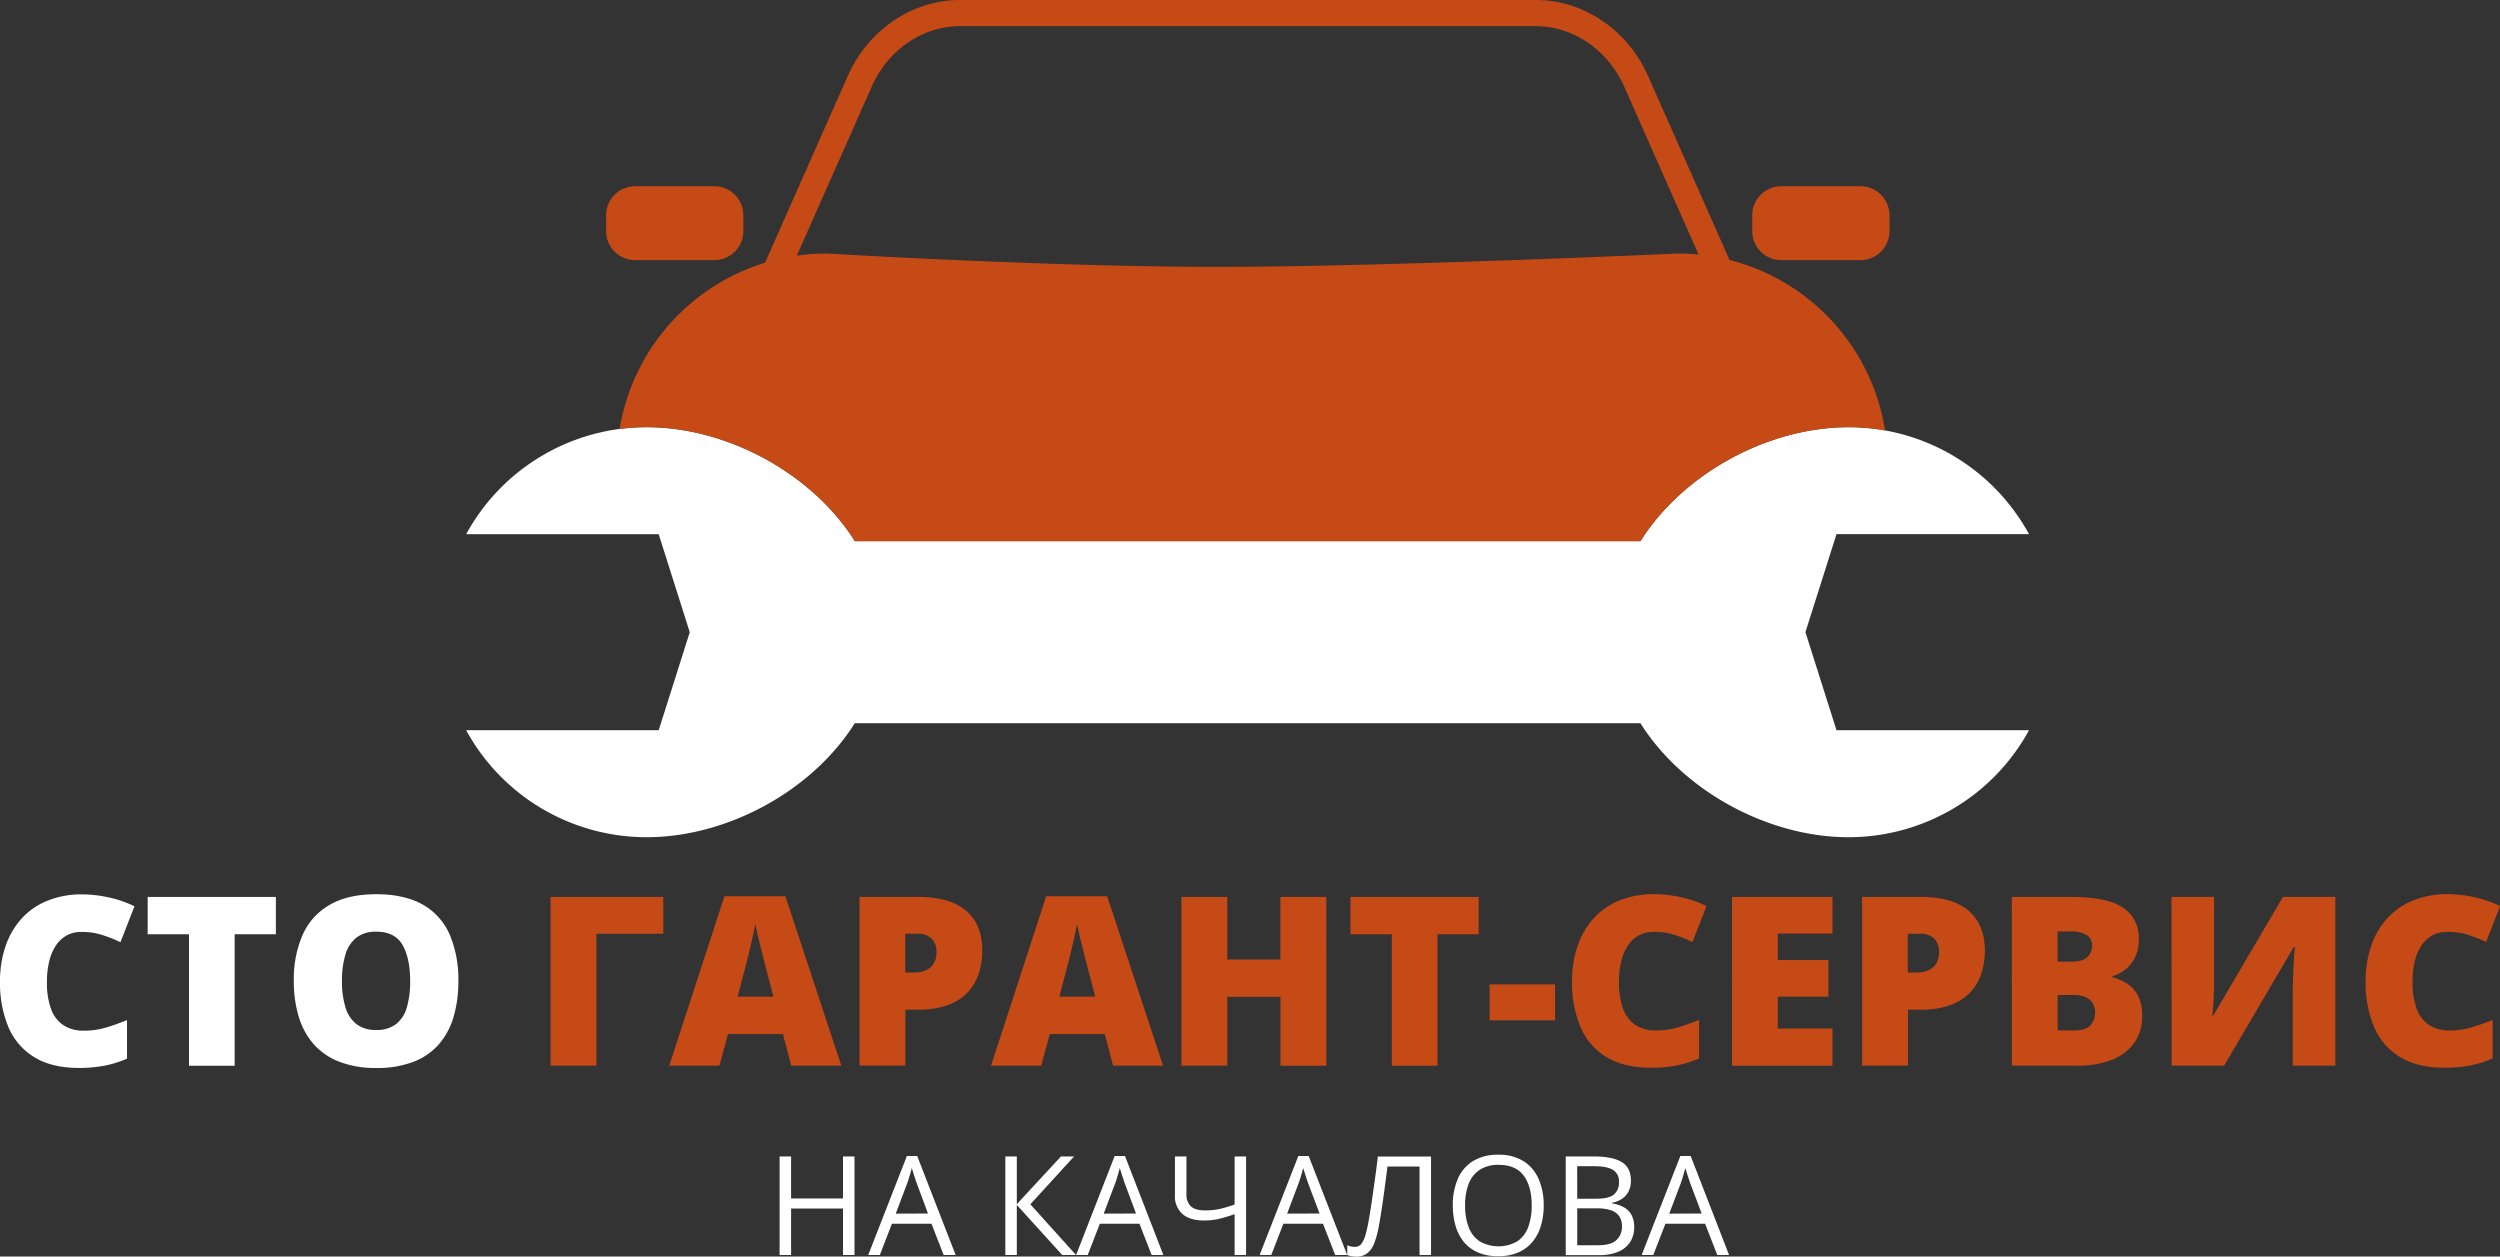
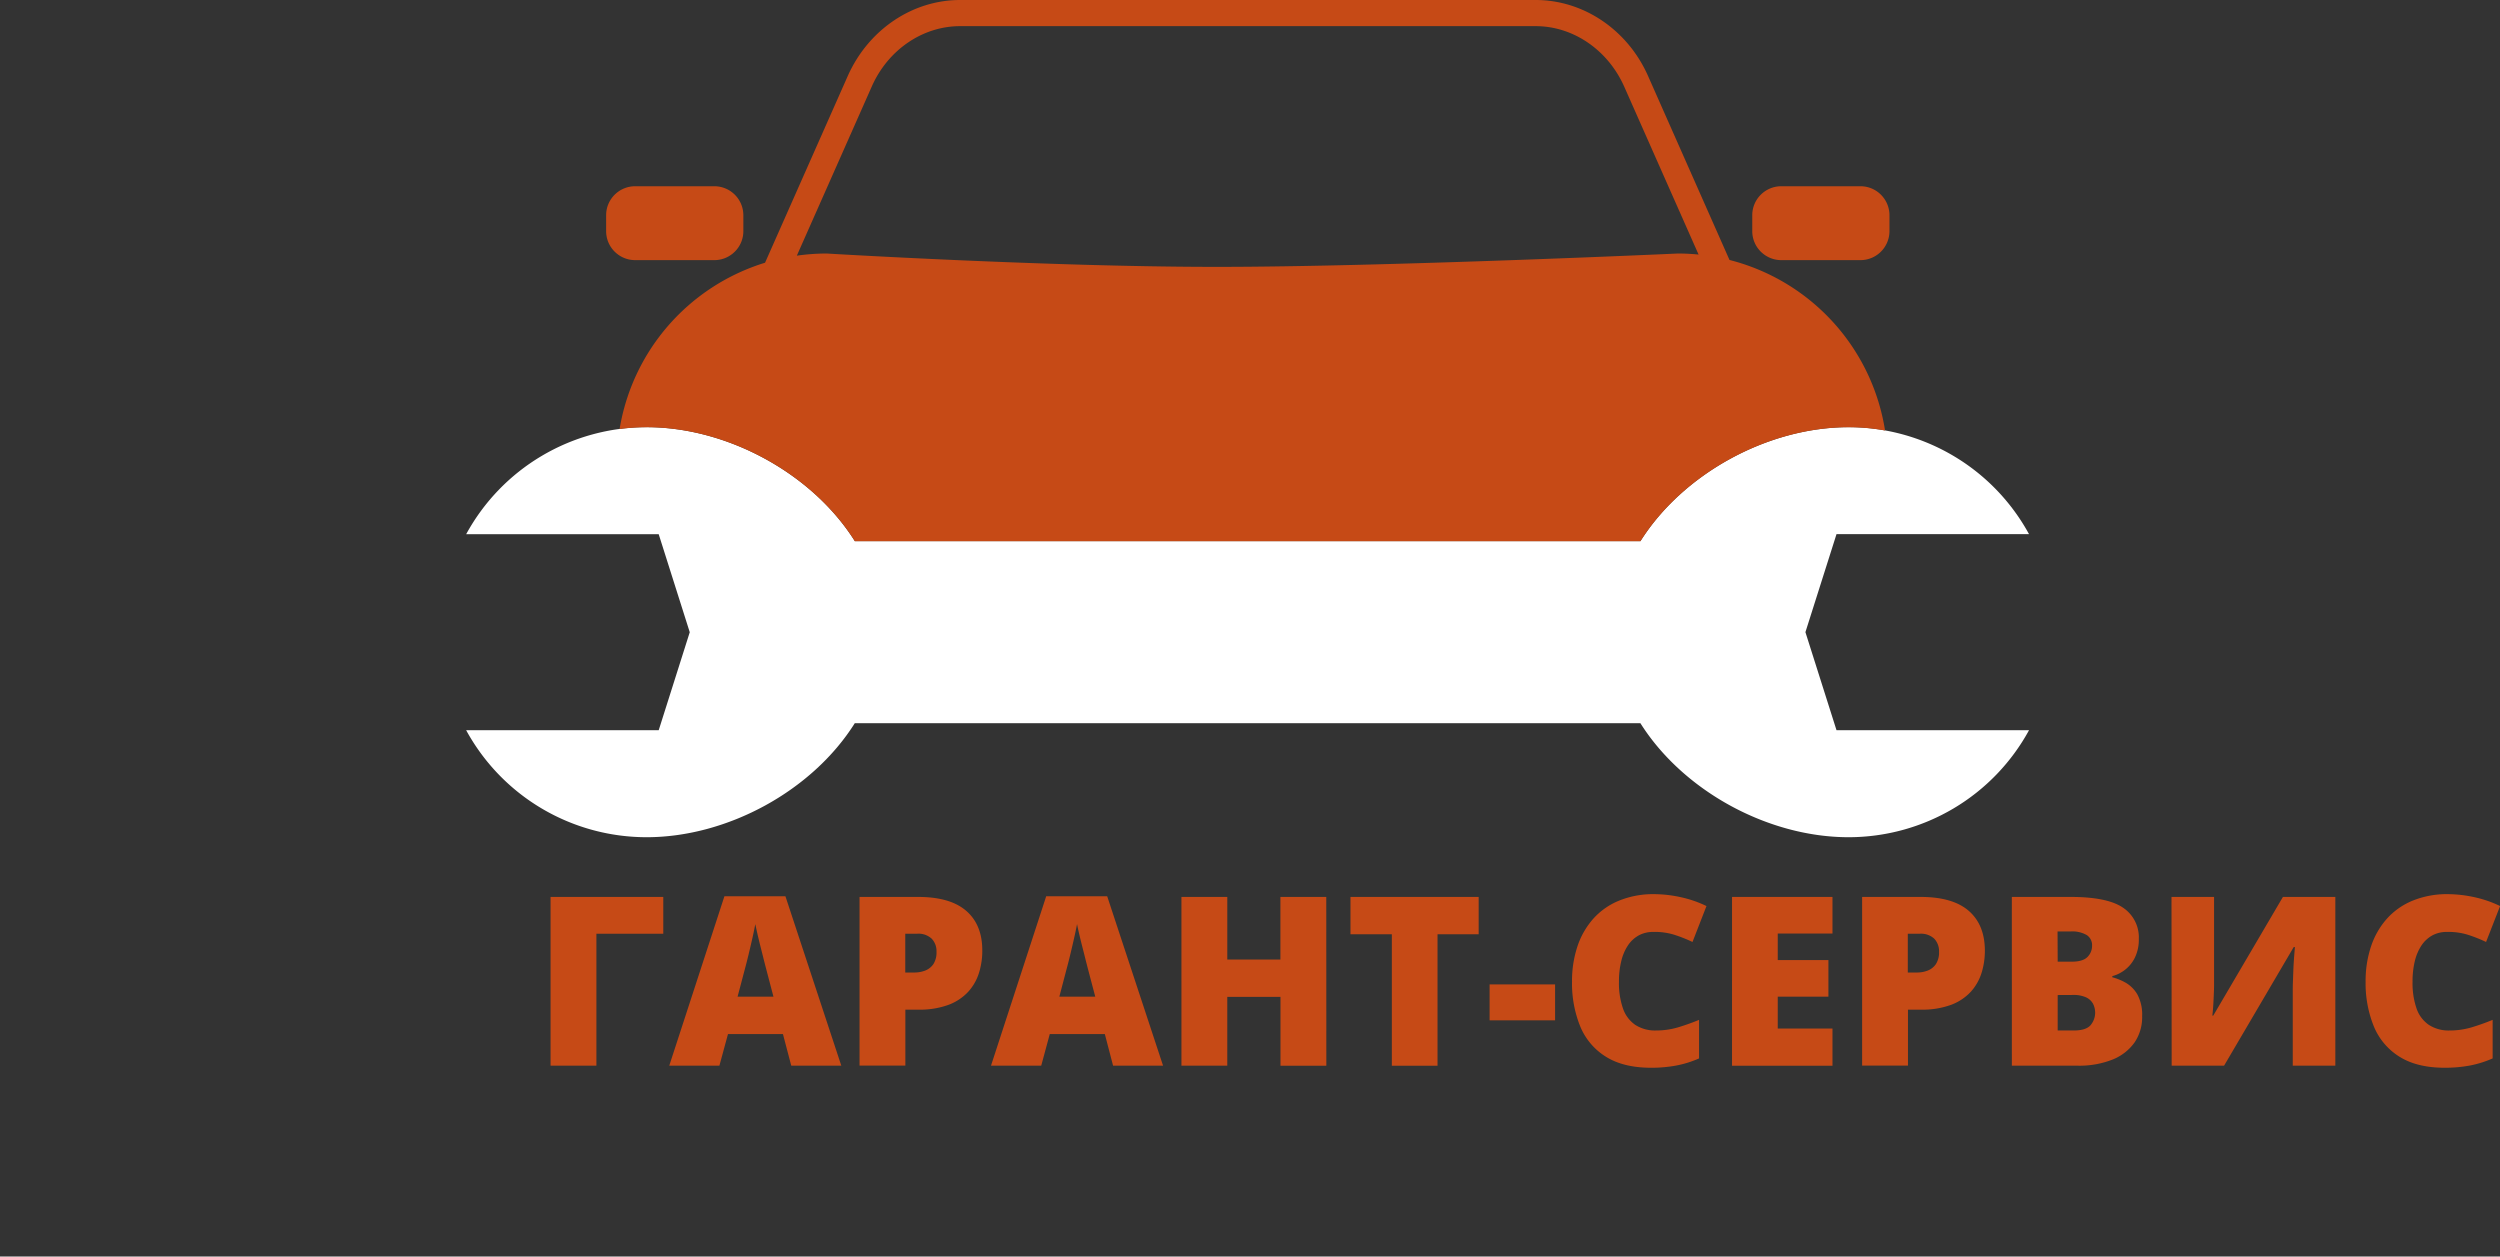
<svg xmlns="http://www.w3.org/2000/svg" width="191" height="96" fill="none">
  <rect width="100%" height="100%" fill="#333333" stroke="none" />
  <g clip-path="url(#a)">
-     <path fill="#fff" d="M6.233 71.199a2.31 2.31 0 0 0-1.104.25 2.39 2.39 0 0 0-.833.748 3.768 3.768 0 0 0-.525 1.203 6.572 6.572 0 0 0-.185 1.625 5.929 5.929 0 0 0 .307 2.046c.173.507.503.944.944 1.249a2.773 2.773 0 0 0 1.586.424 5.856 5.856 0 0 0 1.667-.237 16.94 16.94 0 0 0 1.614-.574v2.945a8.029 8.029 0 0 1-1.752.546c-.628.115-1.266.17-1.904.167-1.403 0-2.55-.277-3.443-.833a4.92 4.92 0 0 1-1.972-2.314A8.715 8.715 0 0 1 0 75.005a8.3 8.3 0 0 1 .413-2.68 6.028 6.028 0 0 1 1.206-2.112 5.358 5.358 0 0 1 1.967-1.383 6.899 6.899 0 0 1 2.682-.499 9.674 9.674 0 0 1 1.977.217 8.744 8.744 0 0 1 2.03.692l-1.072 2.745c-.463-.221-.941-.41-1.431-.564a5.015 5.015 0 0 0-1.54-.222ZM17.928 81.42h-3.49V71.38h-3.156v-2.855h9.794v2.855h-3.148V81.42ZM35.019 74.955c.01.916-.11 1.829-.358 2.71-.218.773-.6 1.491-1.119 2.104a4.905 4.905 0 0 1-1.954 1.353 7.762 7.762 0 0 1-2.855.472 7.606 7.606 0 0 1-2.815-.48 5.017 5.017 0 0 1-1.96-1.347 5.632 5.632 0 0 1-1.14-2.104 9.394 9.394 0 0 1-.37-2.733c-.028-1.199.2-2.39.668-3.494a4.926 4.926 0 0 1 2.064-2.301c.93-.544 2.121-.816 3.57-.816 1.45 0 2.648.272 3.594.816.909.53 1.621 1.34 2.03 2.308a8.759 8.759 0 0 1 .645 3.512Zm-8.893 0a6.646 6.646 0 0 0 .265 1.997c.14.505.433.955.838 1.288.435.315.965.473 1.502.449a2.412 2.412 0 0 0 1.534-.45c.401-.333.688-.783.82-1.287.18-.65.264-1.323.25-1.997 0-1.165-.194-2.085-.582-2.76-.39-.676-1.056-1.014-2.002-1.014a2.4 2.4 0 0 0-1.527.457c-.407.34-.7.795-.838 1.305a6.832 6.832 0 0 0-.26 2.012Z" />
    <path fill="#C64A16" d="M50.675 68.526v2.813h-5.11v10.08h-3.502V68.526h8.612ZM60.452 81.42l-.635-2.417h-4.199l-.656 2.416H51.13l4.216-12.946h4.66l4.27 12.946h-3.823Zm-1.36-5.274-.556-2.117c-.06-.23-.145-.556-.25-.983-.106-.427-.223-.866-.33-1.323a33.586 33.586 0 0 1-.251-1.123c-.053.292-.128.656-.225 1.088-.098.432-.198.859-.3 1.283-.103.424-.193.776-.27 1.058l-.559 2.117h2.74ZM70.145 68.526c1.637 0 2.864.356 3.681 1.068.818.712 1.225 1.724 1.221 3.035a5.662 5.662 0 0 1-.25 1.692 3.85 3.85 0 0 1-.823 1.448 3.93 3.93 0 0 1-1.501.998 6.362 6.362 0 0 1-2.32.37h-.983v4.277h-3.501V68.526h4.477Zm-.08 2.813h-.903V74.3h.69a2.28 2.28 0 0 0 .841-.152c.254-.1.471-.274.624-.5.168-.28.249-.604.232-.93a1.379 1.379 0 0 0-.363-.998 1.477 1.477 0 0 0-1.123-.382h.002ZM85.04 81.42l-.631-2.417h-4.207l-.653 2.416h-3.838l4.219-12.946h4.659l4.269 12.946h-3.819Zm-1.362-5.274-.558-2.117c-.057-.23-.145-.556-.25-.983-.105-.427-.223-.866-.333-1.323-.11-.457-.193-.831-.25-1.123-.055.292-.13.656-.228 1.088-.097.432-.197.859-.3 1.283a36.17 36.17 0 0 1-.27 1.058l-.556 2.117h2.745ZM101.332 81.42h-3.503v-5.257h-4.064v5.256h-3.503V68.526h3.503v4.78h4.058v-4.78h3.504l.005 12.893ZM109.827 81.42h-3.491V71.38h-3.16v-2.855h9.794v2.855h-3.143V81.42ZM113.805 77.953v-2.746h5.004v2.746h-5.004ZM126.334 71.199a2.319 2.319 0 0 0-1.106.25c-.333.18-.617.436-.831.748a3.661 3.661 0 0 0-.525 1.203 6.419 6.419 0 0 0-.183 1.61 5.858 5.858 0 0 0 .31 2.046 2.5 2.5 0 0 0 .941 1.248 2.78 2.78 0 0 0 1.587.425 5.856 5.856 0 0 0 1.666-.237 16.862 16.862 0 0 0 1.614-.575v2.946a7.97 7.97 0 0 1-1.751.546 10.32 10.32 0 0 1-1.907.167c-1.401 0-2.549-.277-3.443-.833a4.935 4.935 0 0 1-1.972-2.314 8.73 8.73 0 0 1-.631-3.44 8.383 8.383 0 0 1 .411-2.68 6.056 6.056 0 0 1 1.206-2.111 5.358 5.358 0 0 1 1.967-1.385 6.902 6.902 0 0 1 2.685-.5 9.655 9.655 0 0 1 1.974.218 8.745 8.745 0 0 1 2.029.691l-1.068 2.746c-.464-.222-.944-.41-1.434-.565a5.014 5.014 0 0 0-1.539-.204ZM140.002 81.42h-7.675V68.525h7.675v2.795h-4.182v2.03h3.871v2.795h-3.871v2.433h4.182v2.84ZM146.737 68.526c1.638 0 2.865.356 3.681 1.068.816.712 1.224 1.724 1.226 3.035a5.675 5.675 0 0 1-.25 1.692 3.87 3.87 0 0 1-.823 1.448c-.416.444-.93.786-1.502.998a6.36 6.36 0 0 1-2.319.37h-.981v4.277h-3.503V68.526h4.471Zm-.08 2.813h-.901V74.3h.688c.288.003.573-.049.841-.152.254-.099.472-.273.623-.5.169-.28.251-.603.235-.93a1.391 1.391 0 0 0-.362-.998 1.488 1.488 0 0 0-1.124-.382ZM153.704 68.526h4.504c1.866 0 3.201.276 4.003.829a2.725 2.725 0 0 1 1.194 2.38c.014.497-.09.99-.305 1.438a2.647 2.647 0 0 1-.771.936 2.71 2.71 0 0 1-.948.467v.087c.37.097.725.244 1.056.437.366.22.668.534.875.908.256.506.376 1.07.348 1.635a3.425 3.425 0 0 1-.595 2.022 3.788 3.788 0 0 1-1.702 1.3c-.838.32-1.73.475-2.627.454h-5.03l-.002-12.893Zm3.503 4.947h1.053c.578 0 .984-.118 1.219-.357a1.188 1.188 0 0 0 .355-.869.915.915 0 0 0-.403-.806 2.217 2.217 0 0 0-1.251-.277h-.983l.01 2.309Zm0 2.548v2.708h1.228c.609 0 1.034-.13 1.274-.392a1.494 1.494 0 0 0 .208-1.632 1.152 1.152 0 0 0-.526-.5 2.306 2.306 0 0 0-1.026-.19l-1.158.006ZM165.902 68.526h3.253v6.734c0 .292-.015.576-.027.858-.013.282-.025.55-.043.804-.017.255-.04.477-.062.669h.07l5.322-9.065h4.004v12.893h-3.253v-5.583c0-.25 0-.514.012-.818.013-.305.023-.622.035-.944.013-.322.033-.636.055-.936.023-.3.043-.561.065-.784h-.092l-5.323 9.065h-4.003l-.013-12.893ZM186.961 71.199a2.306 2.306 0 0 0-1.103.25 2.38 2.38 0 0 0-.833.748 3.745 3.745 0 0 0-.526 1.203 6.562 6.562 0 0 0-.18 1.61 5.93 5.93 0 0 0 .308 2.046c.172.506.503.944.943 1.248a2.774 2.774 0 0 0 1.586.425 5.861 5.861 0 0 0 1.667-.237 16.987 16.987 0 0 0 1.614-.575v2.946a8.022 8.022 0 0 1-1.752.546c-.628.115-1.265.17-1.904.167-1.404 0-2.552-.277-3.443-.833a4.918 4.918 0 0 1-1.972-2.314 8.73 8.73 0 0 1-.633-3.44 8.3 8.3 0 0 1 .413-2.68 6.03 6.03 0 0 1 1.206-2.111 5.366 5.366 0 0 1 1.967-1.385 6.9 6.9 0 0 1 2.682-.5 9.677 9.677 0 0 1 1.977.218 8.736 8.736 0 0 1 2.029.691l-1.071 2.745c-.463-.22-.941-.41-1.431-.564a5.02 5.02 0 0 0-1.544-.204Z" />
-     <path fill="#fff" d="M65.284 95.883h-.878V92.33H60.44v3.552h-.878v-7.53h.878v3.21h3.966v-3.21h.878v7.53ZM72.095 95.883l-.929-2.391h-3.022l-.924 2.39h-.888l2.953-7.562h.79l2.936 7.563h-.916Zm-1.199-3.17-.876-2.364c-.022-.062-.055-.164-.102-.304-.048-.14-.093-.287-.14-.44a10.445 10.445 0 0 0-.12-.364c-.035.14-.07.28-.11.42-.04.14-.08.267-.118.386-.038.12-.07.22-.098.302l-.898 2.374 2.462-.01ZM82.209 95.883h-1.053l-3.471-3.824v3.824h-.878v-7.53h.878v3.644l3.373-3.644h1l-3.34 3.656 3.491 3.874ZM87.984 95.883l-.93-2.391h-3.026l-.926 2.39h-.888l2.945-7.562h.79l2.933 7.563h-.898Zm-1.194-3.17-.88-2.364-.1-.304c-.045-.14-.096-.287-.143-.44a10.892 10.892 0 0 0-.12-.364c-.033.14-.07.28-.11.42-.04.14-.078.267-.115.386-.038.12-.073.22-.1.302l-.899 2.374 2.468-.01ZM95.199 95.883h-.874V92.76c-.376.136-.758.253-1.146.35a4.991 4.991 0 0 1-1.203.135c-.714 0-1.26-.167-1.64-.5a1.773 1.773 0 0 1-.57-1.415v-2.977h.878v2.865a1.23 1.23 0 0 0 .333.938c.223.213.583.317 1.086.317.383.005.765-.033 1.139-.114.38-.091.755-.202 1.123-.332v-3.674h.874v7.53ZM102.007 95.883l-.931-2.391h-3.025l-.926 2.39h-.889l2.956-7.562h.79l2.943 7.563h-.918Zm-1.194-3.17-.89-2.364c-.02-.062-.056-.164-.1-.304-.046-.14-.096-.287-.144-.44a10.445 10.445 0 0 0-.12-.364c-.032.14-.07.28-.11.42-.04.14-.077.267-.115.386-.037.12-.072.22-.1.302l-.898 2.374 2.477-.01ZM109.331 95.883h-.878v-6.76h-2.45c-.047.385-.1.787-.155 1.206-.055.42-.11.837-.17 1.248-.06.412-.115.809-.175 1.18-.06.373-.118.702-.175 1a6.761 6.761 0 0 1-.333 1.217 1.819 1.819 0 0 1-.528.769c-.248.186-.553.28-.863.264a1.945 1.945 0 0 1-.673-.122v-.749a1.412 1.412 0 0 0 .578.125.609.609 0 0 0 .515-.25c.138-.201.239-.426.298-.663.075-.268.14-.543.195-.824.045-.232.095-.53.155-.886.06-.357.12-.764.185-1.218l.206-1.46c.072-.52.14-1.053.207-1.602h4.061v7.525ZM117.939 92.097a5.3 5.3 0 0 1-.223 1.582c-.133.45-.357.867-.658 1.228a2.92 2.92 0 0 1-1.083.788 3.723 3.723 0 0 1-1.502.28 3.853 3.853 0 0 1-1.531-.28 2.835 2.835 0 0 1-1.086-.79 3.443 3.443 0 0 1-.646-1.234 5.551 5.551 0 0 1-.215-1.585 5.013 5.013 0 0 1 .383-2.026 2.962 2.962 0 0 1 1.161-1.355 3.628 3.628 0 0 1 1.949-.484 3.495 3.495 0 0 1 1.887.479c.515.322.92.792 1.164 1.347.278.647.415 1.346.4 2.05Zm-6.005 0a4.543 4.543 0 0 0 .272 1.657c.161.44.455.818.841 1.083a2.897 2.897 0 0 0 2.875 0c.383-.267.673-.645.831-1.083.189-.532.28-1.093.268-1.657 0-.974-.203-1.733-.613-2.282-.411-.549-1.044-.82-1.907-.82a2.555 2.555 0 0 0-1.446.376c-.387.26-.683.633-.846 1.068a4.48 4.48 0 0 0-.275 1.658ZM119.623 88.353h2.139c.945 0 1.654.14 2.127.422.474.28.712.76.714 1.437.004.272-.053.54-.168.786-.111.23-.279.428-.488.574-.237.162-.507.27-.791.315v.05c.307.045.604.14.879.284.25.133.458.332.6.577.153.29.228.615.215.943.014.416-.098.826-.323 1.176a2.003 2.003 0 0 1-.91.724 3.645 3.645 0 0 1-1.394.25h-2.6v-7.538Zm.878 3.23h1.442c.657 0 1.112-.109 1.366-.325a1.188 1.188 0 0 0 .38-.948.994.994 0 0 0-.453-.926c-.3-.19-.78-.285-1.438-.285h-1.302l.005 2.483Zm0 .736v2.817h1.572c.67 0 1.146-.13 1.424-.394a1.386 1.386 0 0 0 .42-1.063 1.362 1.362 0 0 0-.19-.731 1.2 1.2 0 0 0-.608-.467 3.216 3.216 0 0 0-1.124-.162h-1.494ZM131.201 95.883l-.931-2.391h-3.033l-.926 2.39h-.888l2.955-7.562h.791l2.932 7.563h-.9Zm-1.194-3.17-.891-2.364c-.02-.062-.052-.164-.1-.304-.047-.14-.095-.287-.143-.44l-.117-.364a14.44 14.44 0 0 1-.228.806c-.037.12-.07.22-.097.302l-.901 2.374 2.477-.01Z" />
    <path fill="#C64A16" d="M142.136 14.229h-6.043c-1.226 0-2.22.99-2.22 2.214v1.217c0 1.223.994 2.214 2.22 2.214h6.043a2.217 2.217 0 0 0 2.219-2.213v-1.218a2.217 2.217 0 0 0-2.219-2.214ZM54.572 14.229h-6.043c-1.226 0-2.22.99-2.22 2.214v1.217c0 1.223.994 2.214 2.22 2.214h6.043c1.226 0 2.22-.99 2.22-2.213v-1.218a2.217 2.217 0 0 0-2.22-2.214Z" />
    <path fill="#fff" d="m137.934 48.297 2.375-7.488h14.708a15.671 15.671 0 0 0-5.769-5.977 15.725 15.725 0 0 0-8.021-2.197c-6.165 0-12.659 3.55-15.899 8.709H65.311c-3.238-5.16-9.731-8.709-15.9-8.709a15.725 15.725 0 0 0-8.026 2.198 15.671 15.671 0 0 0-5.77 5.981h14.71l2.372 7.488-2.372 7.487h-14.71a15.672 15.672 0 0 0 5.768 5.977 15.725 15.725 0 0 0 8.021 2.197c6.168 0 12.662-3.549 15.9-8.708h60.024c3.253 5.16 9.734 8.708 15.899 8.708 2.823 0 5.594-.758 8.021-2.197a15.671 15.671 0 0 0 5.769-5.977h-14.708l-2.375-7.492Z" />
    <path fill="#C64A16" d="M49.412 32.64c6.168 0 12.662 3.55 15.9 8.709h60.016c3.253-5.16 9.734-8.708 15.9-8.708.935 0 1.869.084 2.79.25a15.989 15.989 0 0 0-3.983-8.293 16.047 16.047 0 0 0-7.901-4.736l-6.23-14.072C124.345 2.274 120.977 0 117.326 0H73.351c-3.65 0-7.006 2.274-8.575 5.79L58.45 20.072a16.057 16.057 0 0 0-7.369 4.775 15.993 15.993 0 0 0-3.743 7.93c.688-.09 1.38-.135 2.074-.136ZM66.608 6.6c1.238-2.795 3.886-4.602 6.743-4.602h43.975c2.86 0 5.505 1.807 6.756 4.602l5.69 12.849a15.805 15.805 0 0 0-1.584-.08s-22.335 1.02-35.224 1.02c-12.889 0-29.802-1.02-29.802-1.02-.764.001-1.528.056-2.284.164L66.608 6.6Z" />
  </g>
  <defs>
    <clipPath id="a">
      <path fill="#fff" d="M0 0h191v96H0z" />
    </clipPath>
  </defs>
</svg>